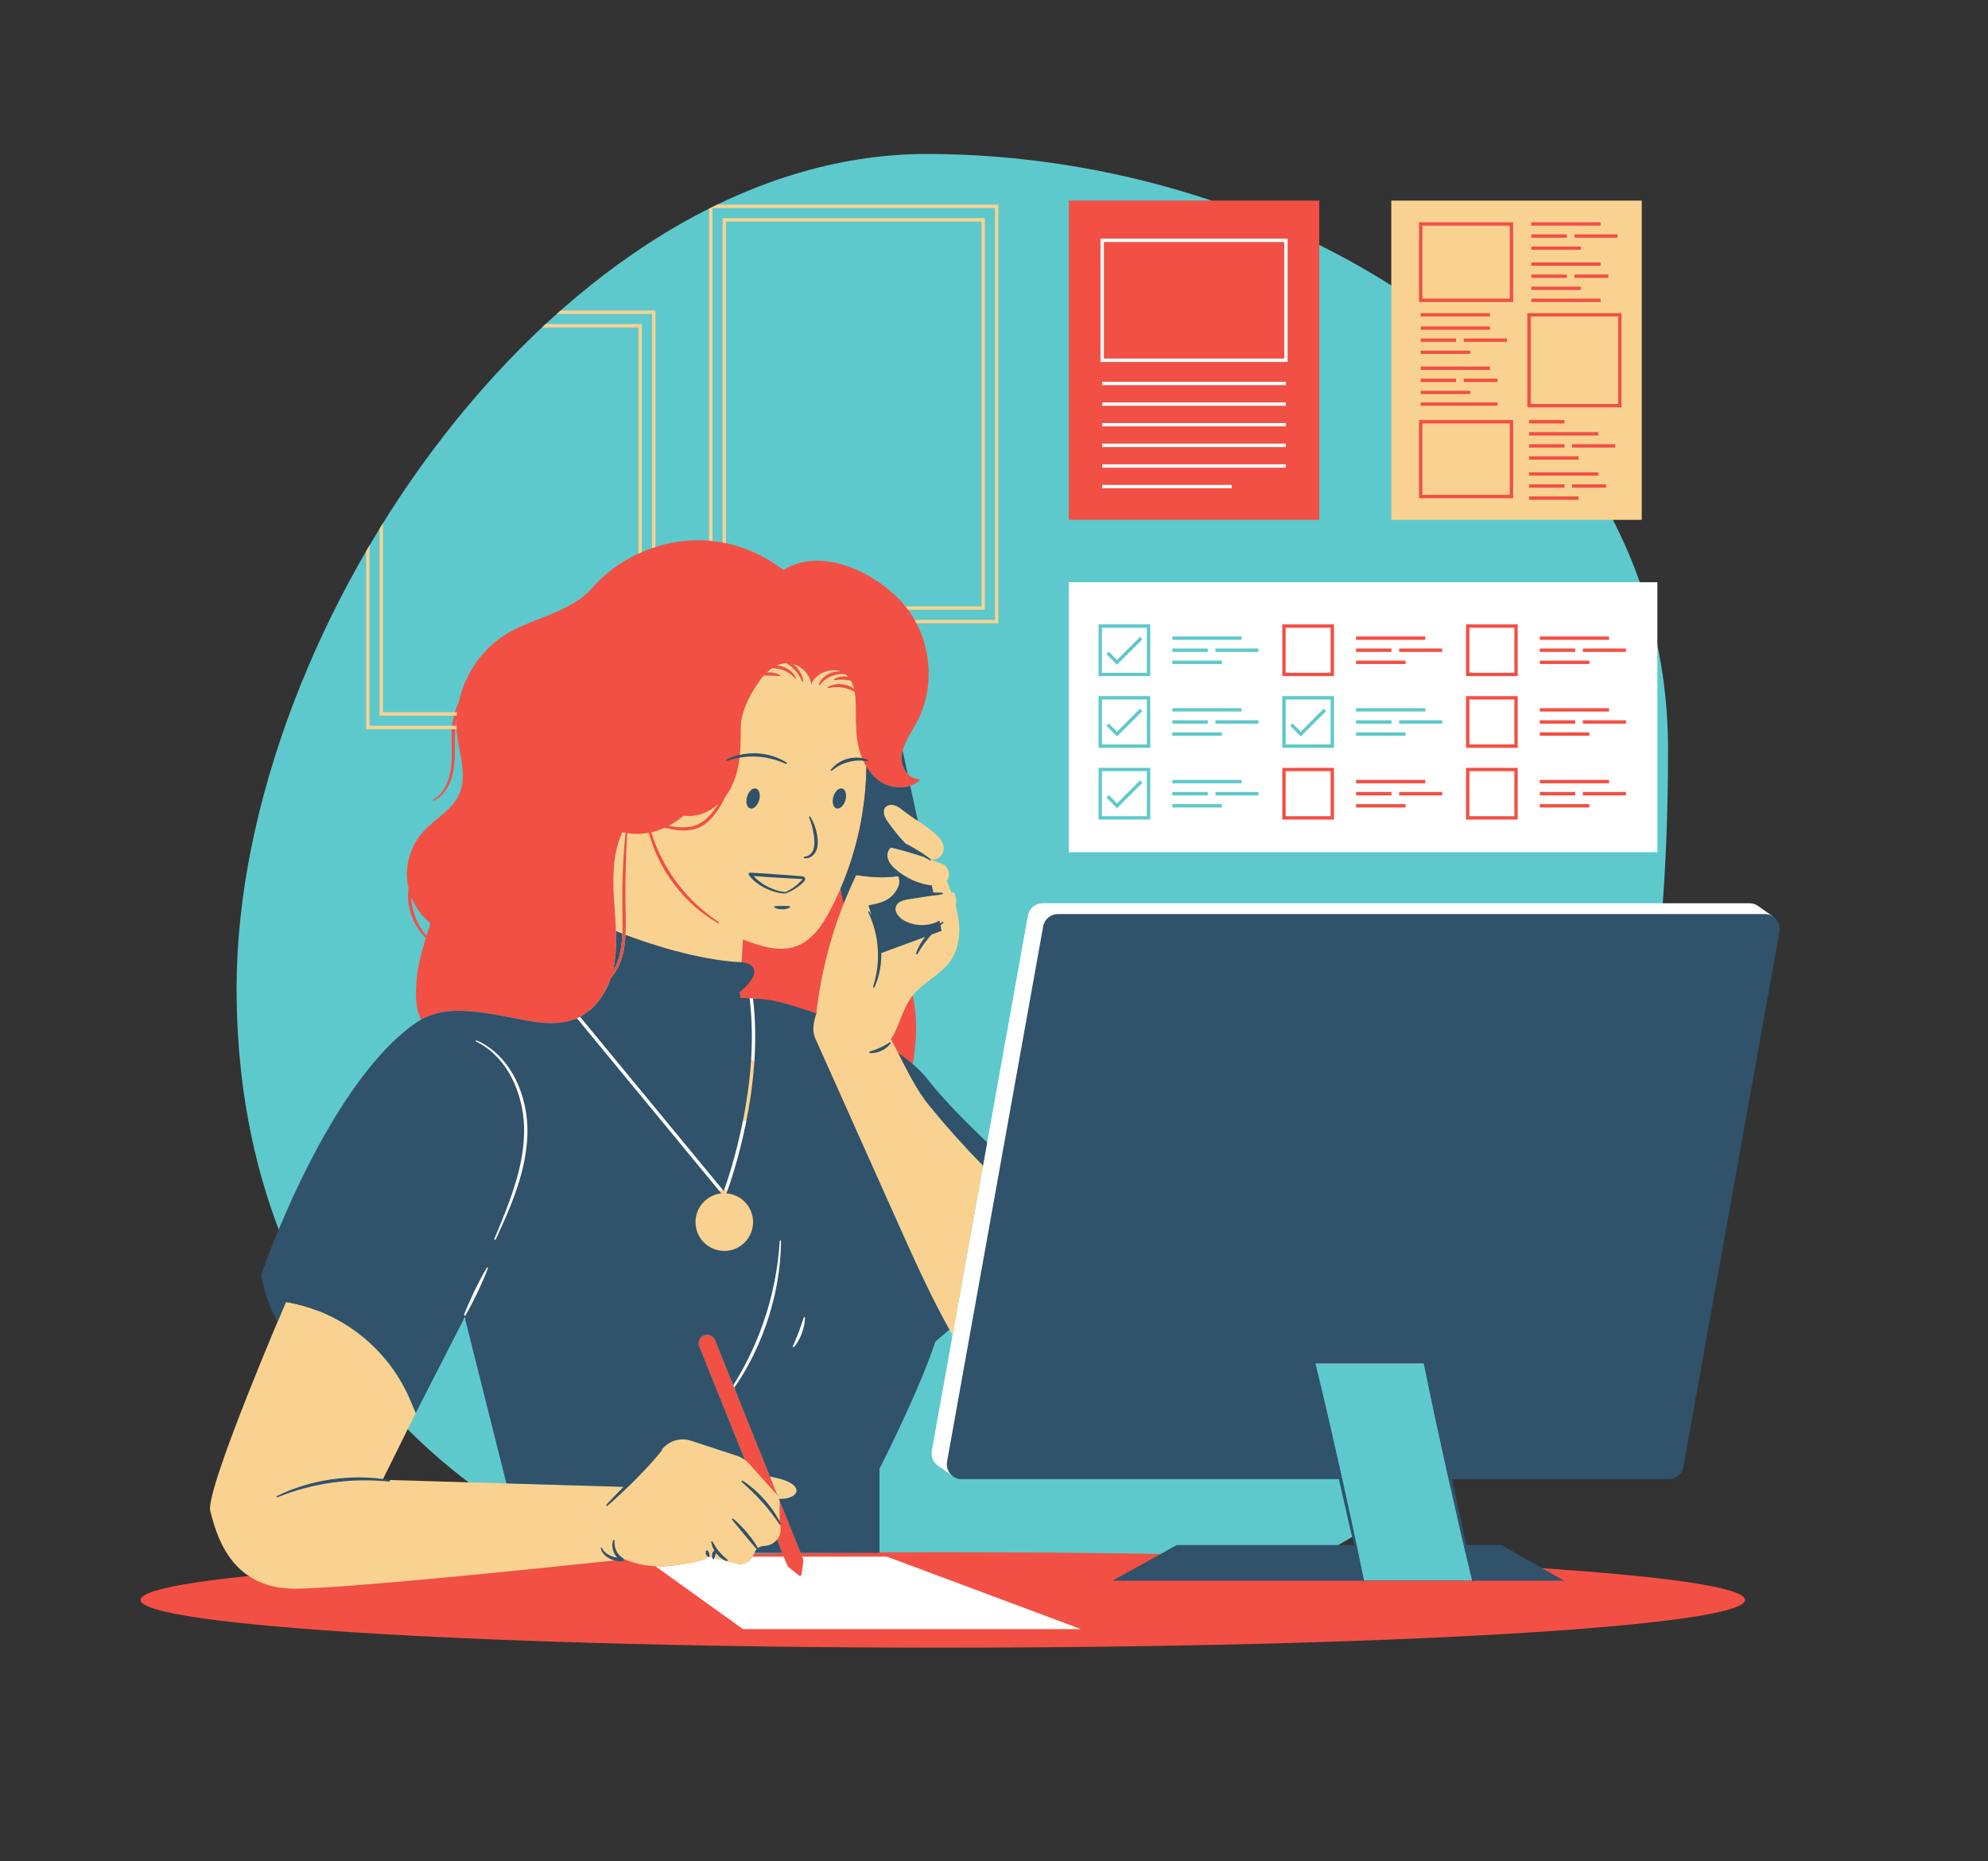
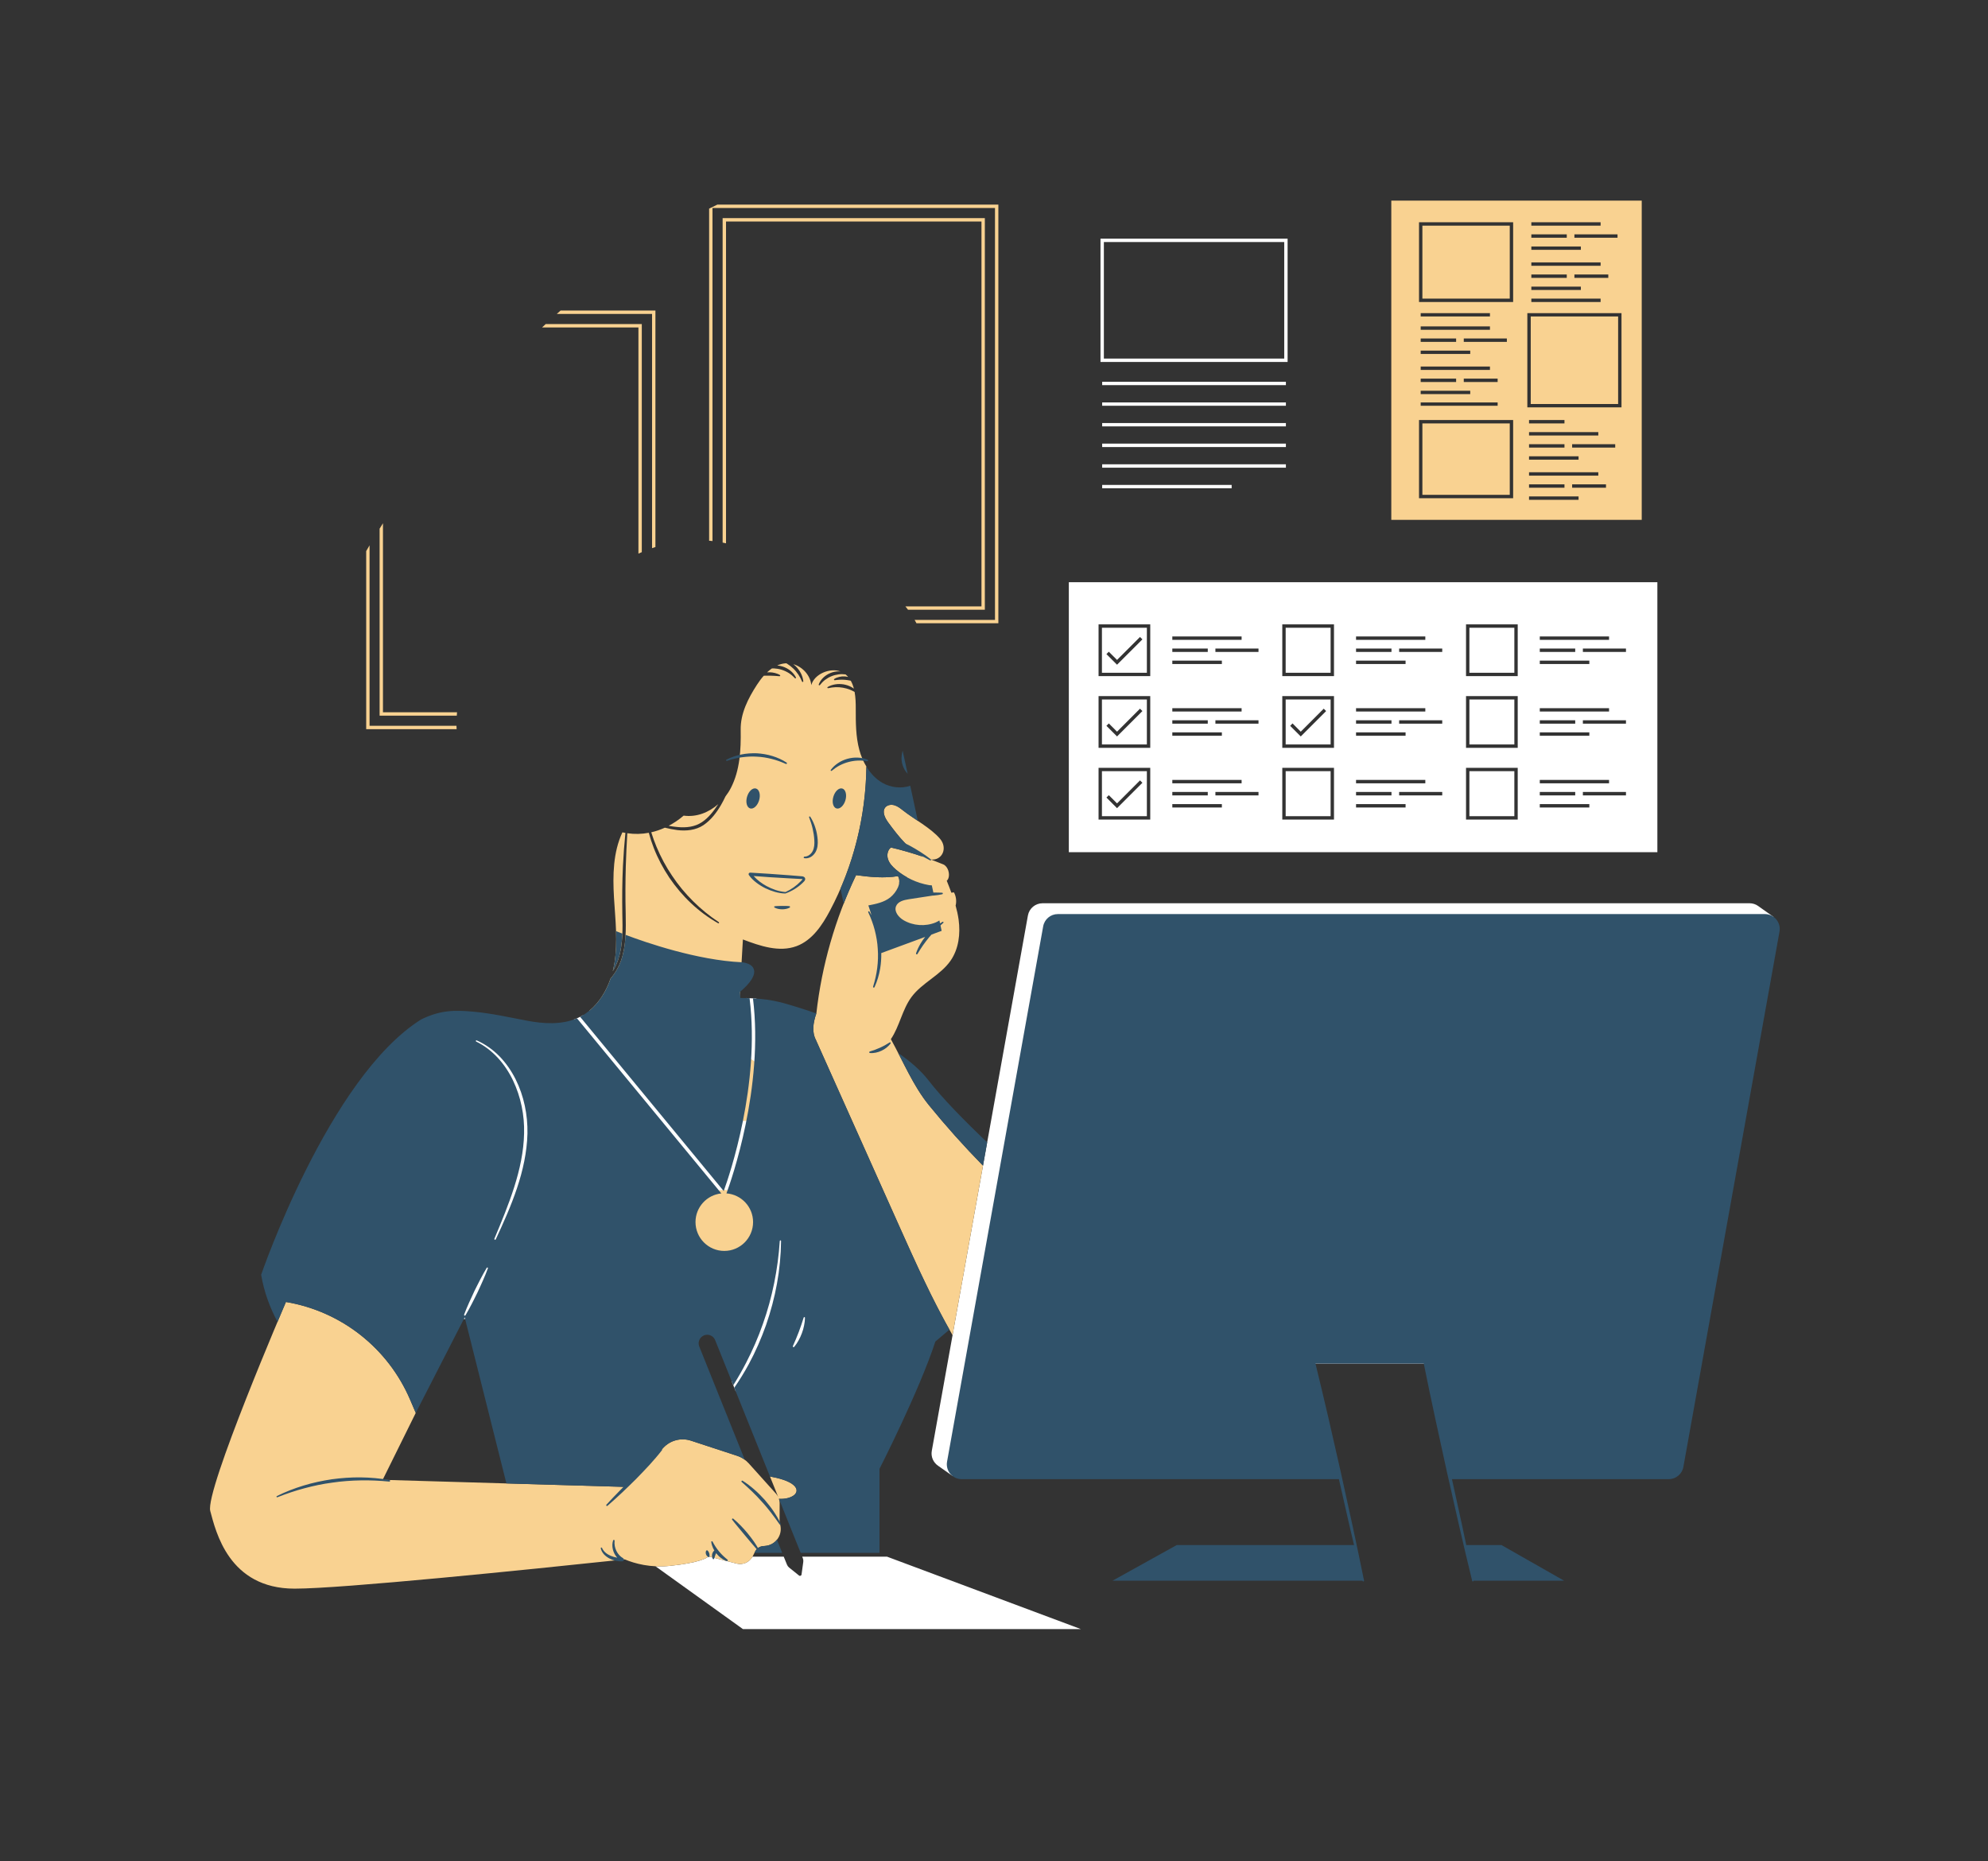
<svg xmlns="http://www.w3.org/2000/svg" xmlns:ns1="https://sketch.io/dtd/" ns1:metadata="eyJuYW1lIjoiRHJhd2luZy0zOC5za2V0Y2hwYWQiLCJzdXJmYWNlIjp7Im1ldGhvZCI6ImZpbGwiLCJibGVuZCI6Im5vcm1hbCIsImVuYWJsZWQiOnRydWUsIm9wYWNpdHkiOjEsInR5cGUiOiJwYXR0ZXJuIiwicGF0dGVybiI6eyJ0eXBlIjoicGF0dGVybiIsInJlZmxlY3QiOiJuby1yZWZsZWN0IiwicmVwZWF0IjoicmVwZWF0Iiwic21vb3RoaW5nIjpmYWxzZSwic3JjIjoidHJhbnNwYXJlbnRMaWdodCIsInN4IjoxLCJzeSI6MSwieDAiOjAuNSwieDEiOjEsInkwIjowLjUsInkxIjoxfX0sImNsaXBQYXRoIjp7ImVuYWJsZWQiOnRydWUsInN0eWxlIjp7InN0cm9rZVN0eWxlIjoiYmxhY2siLCJsaW5lV2lkdGgiOjF9fSwiZGVzY3JpcHRpb24iOiJNYWRlIHdpdGggU2tldGNocGFkIiwibWV0YWRhdGEiOnt9LCJleHBvcnREUEkiOjcyLCJleHBvcnRGb3JtYXQiOiJwbmciLCJleHBvcnRRdWFsaXR5IjowLjk1LCJ1bml0cyI6InB4Iiwid2lkdGgiOjI5NywiaGVpZ2h0IjoyNzgsInBhZ2VzIjpbeyJ3aWR0aCI6Mjk3LCJoZWlnaHQiOjI3OH1dLCJ1dWlkIjoiYmUxZThmODMtMjA5OS00YjZjLWEyNTEtNDM2MmVkYzcwZjZlIn0=" width="297" height="278" viewBox="0 0 297 278" ns1:version="2021.4.25.11">
  <rect x="0" y="0" width="297" height="278" fill="#333333" stroke="none" />
  <defs>
    <clipPath id="clip1">
      <path d="M 19 6.43 L 234 6.43 L 234 227 L 19 227 Z M 19 6.43 " ns1:uid="2" style="opacity: 1;" />
    </clipPath>
    <clipPath id="clip2">
-       <path d="M 5.516 13.09 L 245.227 13.09 L 245.227 229.645 L 5.516 229.645 Z M 5.516 13.09 " ns1:uid="5" style="opacity: 1;" />
-     </clipPath>
+       </clipPath>
    <clipPath id="clip3">
      <path d="M 23.18 95.418 L 250.406 95.418 L 250.406 220 L 23.18 220 Z M 23.18 95.418 " ns1:uid="10" style="opacity: 1;" />
    </clipPath>
  </defs>
  <g ns1:tool="clipart" style="mix-blend-mode: source-over;" transform="matrix(1,0,0,1,15.484,16.477)">
    <g id="surface1" ns1:uid="1">
      <g clip-path="url(#clip1)" ns1:uid="3">
-         <path d="M 200.68 202.25 L 204.566 219.641 L 188.184 219.641 L 186.703 213 C 168.996 223.738 144.742 229.207 111.566 225.922 C 57.352 220.551 19.859 185.715 19.859 131.188 C 19.859 76.656 68.48 6.523 122.961 6.523 C 177.441 6.523 233.715 40.926 233.715 95.453 C 233.715 128.887 229.512 174.496 200.68 202.25 " ns1:uid="4" style="fill: rgb(36.859%,78.819%,79.999%); fill-rule: nonzero; fill-opacity: 1;" />
-       </g>
+         </g>
      <g clip-path="url(#clip2)" ns1:uid="6">
-         <path d="M 45.973 117.547 C 45.98 117.797 46 118.051 46.031 118.305 C 46.152 119.391 46.492 120.449 46.98 121.43 C 47.32 122.105 47.746 122.742 48.238 123.328 C 48.434 122.684 48.633 122.051 48.824 121.43 C 47.555 120.414 46.574 119.055 45.973 117.547 Z M 76.297 127.488 C 76.234 127.859 76.152 128.23 76.059 128.598 C 76.395 128.055 76.672 127.473 76.875 126.863 C 77.598 124.668 77.547 122.297 77.488 119.953 C 77.453 117.602 77.469 115.242 77.582 112.887 C 77.66 111.234 77.785 109.586 77.949 107.941 C 77.797 107.914 77.648 107.887 77.5 107.855 C 76.102 110.852 76.051 114.289 76.242 117.59 C 76.438 120.895 76.848 124.227 76.297 127.488 Z M 78.234 107.988 C 78.164 109.176 78.109 110.359 78.059 111.547 C 78.16 110.355 78.301 109.176 78.477 108.016 C 78.398 108.004 78.316 108 78.234 107.988 Z M 97.602 85.812 C 97.008 86.73 96.453 87.691 96.023 88.691 C 100.445 88.586 105.863 89.832 112.461 92.875 C 112.363 91.719 112.363 90.555 112.363 89.395 C 112.367 88.578 112.34 87.703 112.191 86.883 C 111.961 86.754 111.73 86.637 111.492 86.543 C 111.152 86.414 110.801 86.309 110.438 86.25 C 110.082 86.184 109.715 86.164 109.348 86.172 C 108.977 86.184 108.609 86.242 108.238 86.324 C 108.188 86.34 108.133 86.305 108.121 86.254 C 108.113 86.211 108.133 86.168 108.168 86.148 C 108.512 85.941 108.902 85.816 109.305 85.75 C 109.707 85.68 110.121 85.691 110.523 85.75 C 110.926 85.82 111.32 85.941 111.68 86.137 C 111.82 86.211 111.953 86.301 112.082 86.395 C 111.973 85.969 111.824 85.57 111.617 85.207 C 111.543 85.191 111.465 85.172 111.391 85.16 C 111.152 85.117 110.918 85.082 110.676 85.066 C 110.438 85.047 110.199 85.051 109.957 85.059 C 109.715 85.07 109.473 85.102 109.219 85.133 C 109.164 85.137 109.113 85.102 109.109 85.047 C 109.102 85.008 109.121 84.973 109.148 84.949 C 109.375 84.797 109.629 84.699 109.898 84.637 C 110.16 84.57 110.438 84.551 110.711 84.562 C 110.883 84.574 111.059 84.605 111.227 84.648 C 111.109 84.512 110.98 84.383 110.84 84.266 C 110.488 84.223 110.137 84.211 109.793 84.258 C 109.43 84.309 109.074 84.395 108.738 84.535 C 108.402 84.668 108.086 84.855 107.789 85.07 C 107.496 85.293 107.234 85.559 107.004 85.859 C 106.969 85.902 106.91 85.91 106.863 85.879 C 106.832 85.855 106.82 85.809 106.832 85.766 C 107.117 84.996 107.785 84.387 108.547 84.07 C 108.934 83.91 109.344 83.812 109.762 83.812 C 109.867 83.809 109.973 83.812 110.078 83.82 C 108.469 83.242 106.176 84.211 105.719 85.859 C 105.582 84.398 104.426 83.141 103.035 82.738 C 103.148 82.828 103.266 82.918 103.371 83.02 C 103.68 83.328 103.949 83.676 104.148 84.062 C 104.348 84.449 104.484 84.867 104.527 85.293 C 104.531 85.344 104.496 85.391 104.441 85.398 C 104.398 85.402 104.359 85.375 104.344 85.34 C 104.184 84.961 104 84.605 103.781 84.281 C 103.555 83.957 103.309 83.648 103.02 83.379 C 102.742 83.109 102.426 82.871 102.094 82.66 C 102.062 82.641 102.031 82.625 101.996 82.605 C 101.949 82.609 101.898 82.605 101.852 82.609 C 101.418 82.645 101.012 82.758 100.625 82.93 C 100.898 82.953 101.172 83.004 101.434 83.086 C 102.273 83.355 103.039 83.934 103.426 84.719 C 103.449 84.766 103.43 84.824 103.383 84.852 C 103.344 84.871 103.297 84.859 103.266 84.828 C 102.988 84.527 102.688 84.266 102.352 84.055 C 102.016 83.848 101.656 83.68 101.281 83.566 C 100.906 83.449 100.516 83.387 100.125 83.367 C 100.027 83.363 99.93 83.371 99.832 83.375 C 99.578 83.551 99.336 83.746 99.109 83.961 C 99.246 83.949 99.383 83.945 99.52 83.945 C 99.785 83.957 100.047 83.988 100.301 84.059 C 100.555 84.125 100.805 84.215 101.031 84.352 C 101.078 84.379 101.094 84.438 101.066 84.488 C 101.047 84.52 101.012 84.535 100.973 84.535 L 100.234 84.48 C 99.988 84.469 99.75 84.453 99.512 84.453 C 99.27 84.445 99.027 84.453 98.785 84.457 L 98.617 84.465 C 98.242 84.887 97.902 85.348 97.602 85.812 Z M 45.332 114.891 C 45.117 112.359 45.977 109.75 47.66 107.848 C 49.426 105.855 52.062 104.559 53.137 102.125 C 54.34 99.391 53.152 96.27 52.801 93.301 C 52.711 92.543 52.684 91.777 52.715 91.02 C 52.613 91.516 52.547 92.016 52.52 92.523 C 52.379 94.402 52.609 96.336 52.324 98.277 C 52.176 99.242 51.895 100.195 51.422 101.059 C 50.941 101.918 50.25 102.676 49.371 103.125 C 49.324 103.148 49.266 103.129 49.242 103.082 C 49.219 103.039 49.234 102.98 49.277 102.953 C 50.094 102.484 50.707 101.734 51.117 100.902 C 51.539 100.066 51.785 99.148 51.902 98.219 C 52.129 96.352 51.902 94.434 52.016 92.488 C 52.105 91.109 52.449 89.742 53.035 88.484 C 53.941 84.18 56.652 80.23 60.48 78.043 C 64.59 75.695 69.848 74.93 72.965 71.371 C 77.332 66.383 84.172 63.676 90.766 64.32 C 94.676 64.703 98.434 66.266 101.539 68.66 C 107.633 64.934 115.863 69.461 119.605 73.879 C 123.637 78.633 124.418 85.891 121.492 91.398 C 120.641 93.004 119.488 94.52 119.234 96.316 C 118.977 98.113 120.246 99.973 122.059 99.938 C 120.613 101.402 118.129 101.484 116.344 100.461 C 115.602 100.035 114.977 99.445 114.453 98.77 C 114.289 106.215 114.605 120.34 118.875 127.262 C 124.832 136.914 118.301 150.969 118.301 150.969 C 118.301 150.969 86.656 150.453 81.477 138.969 C 80.035 135.781 78.508 129.152 78.012 121.727 C 78.008 123.5 77.895 125.297 77.297 127.012 C 76.941 127.996 76.414 128.914 75.727 129.703 C 74.887 132.148 73.348 134.352 71.059 135.477 C 68.668 136.648 65.84 136.484 63.223 135.988 C 60.605 135.488 58.008 134.906 55.355 134.656 C 52.52 134.391 50.34 134.371 47.414 135.812 C 46.688 134.406 46.531 132.699 46.754 129.898 C 46.918 127.848 47.512 125.703 48.141 123.648 C 47.535 123.055 47.02 122.371 46.605 121.629 C 46.043 120.625 45.684 119.508 45.531 118.363 C 45.449 117.637 45.461 116.898 45.547 116.176 C 45.449 115.75 45.371 115.324 45.332 114.891 Z M 212.445 45.762 L 212.445 47.273 L 218.75 47.273 L 218.75 45.762 Z M 212.445 58.691 L 220.855 58.691 L 220.855 57.176 L 212.445 57.176 Z M 218.883 56.883 L 224.949 56.883 L 224.949 55.367 L 218.883 55.367 Z M 212.445 56.883 L 218.75 56.883 L 218.75 55.367 L 212.445 55.367 Z M 212.445 55.078 L 223.801 55.078 L 223.801 53.562 L 212.445 53.562 Z M 212.445 52.695 L 220.855 52.695 L 220.855 51.18 L 212.445 51.18 Z M 226.328 49.375 L 218.883 49.375 L 218.883 50.891 L 226.328 50.891 Z M 212.445 50.891 L 218.75 50.891 L 218.75 49.375 L 212.445 49.375 Z M 212.445 49.082 L 223.801 49.082 L 223.801 47.566 L 212.445 47.566 Z M 196.258 44.645 L 208.766 44.645 L 208.766 43.129 L 196.258 43.129 Z M 207.613 29.793 L 196.258 29.793 L 196.258 31.309 L 207.613 31.309 Z M 196.258 42.898 L 204.668 42.898 L 204.668 41.383 L 196.258 41.383 Z M 208.766 39.578 L 202.695 39.578 L 202.695 41.09 L 208.766 41.09 Z M 196.258 41.09 L 202.559 41.09 L 202.559 39.578 L 196.258 39.578 Z M 196.258 39.285 L 207.613 39.285 L 207.613 37.77 L 196.258 37.77 Z M 196.258 36.902 L 204.668 36.902 L 204.668 35.387 L 196.258 35.387 Z M 210.141 33.582 L 202.695 33.582 L 202.695 35.094 L 210.141 35.094 Z M 196.258 35.094 L 202.559 35.094 L 202.559 33.582 L 196.258 33.582 Z M 196.258 33.289 L 207.613 33.289 L 207.613 31.773 L 196.258 31.773 Z M 224.145 27.621 L 212.789 27.621 L 212.789 29.137 L 224.145 29.137 Z M 221.195 25.828 L 212.789 25.828 L 212.789 27.344 L 221.195 27.344 Z M 219.223 25.539 L 225.293 25.539 L 225.293 24.023 L 219.223 24.023 Z M 219.09 24.023 L 212.789 24.023 L 212.789 25.539 L 219.09 25.539 Z M 224.145 22.219 L 212.789 22.219 L 212.789 23.734 L 224.145 23.734 Z M 221.195 19.832 L 212.789 19.832 L 212.789 21.348 L 221.195 21.348 Z M 219.223 19.543 L 226.672 19.543 L 226.672 18.027 L 219.223 18.027 Z M 219.09 18.027 L 212.789 18.027 L 212.789 19.543 L 219.09 19.543 Z M 224.145 16.223 L 212.789 16.223 L 212.789 17.738 L 224.145 17.738 Z M 225.754 31.309 L 213.707 31.309 L 213.707 43.363 L 225.754 43.363 Z M 227.266 44.879 L 212.191 44.879 L 212.191 29.793 L 227.266 29.793 Z M 209.562 47.273 L 197.52 47.273 L 197.52 56.938 L 209.562 56.938 Z M 211.078 58.453 L 196.004 58.453 L 196.004 45.762 L 211.078 45.762 Z M 209.562 17.738 L 197.52 17.738 L 197.52 27.621 L 209.562 27.621 Z M 211.078 29.137 L 196.004 29.137 L 196.004 16.223 L 211.078 16.223 Z M 222.461 103.133 L 214.051 103.133 L 214.051 104.648 L 222.461 104.648 Z M 227.934 101.324 L 220.488 101.324 L 220.488 102.84 L 227.934 102.84 Z M 214.051 102.84 L 220.352 102.84 L 220.352 101.324 L 214.051 101.324 Z M 225.406 99.52 L 214.051 99.52 L 214.051 101.035 L 225.406 101.035 Z M 214.051 93.934 L 222.461 93.934 L 222.461 92.418 L 214.051 92.418 Z M 227.934 90.609 L 220.488 90.609 L 220.488 92.125 L 227.934 92.125 Z M 214.051 92.125 L 220.352 92.125 L 220.352 90.609 L 214.051 90.609 Z M 225.406 88.805 L 214.051 88.805 L 214.051 90.32 L 225.406 90.32 Z M 214.051 83.219 L 222.461 83.219 L 222.461 81.703 L 214.051 81.703 Z M 227.934 79.898 L 220.488 79.898 L 220.488 81.414 L 227.934 81.414 Z M 214.051 81.414 L 220.352 81.414 L 220.352 79.898 L 214.051 79.898 Z M 225.406 78.09 L 214.051 78.09 L 214.051 79.605 L 225.406 79.605 Z M 204.543 104.938 L 210.25 104.938 L 210.25 99.227 L 204.543 99.227 Z M 203.031 97.711 L 211.762 97.711 L 211.762 106.453 L 203.031 106.453 Z M 210.25 88.516 L 204.543 88.516 L 204.543 94.223 L 210.25 94.223 Z M 211.762 95.738 L 203.031 95.738 L 203.031 87 L 211.762 87 Z M 210.25 77.801 L 204.543 77.801 L 204.543 83.512 L 210.25 83.512 Z M 211.762 85.023 L 203.031 85.023 L 203.031 76.285 L 211.762 76.285 Z M 195.012 103.133 L 186.602 103.133 L 186.602 104.648 L 195.012 104.648 Z M 193.039 102.84 L 200.488 102.84 L 200.488 101.324 L 193.039 101.324 Z M 192.906 101.324 L 186.602 101.324 L 186.602 102.84 L 192.906 102.84 Z M 197.961 99.52 L 186.602 99.52 L 186.602 101.035 L 197.961 101.035 Z M 195.012 81.703 L 186.602 81.703 L 186.602 83.219 L 195.012 83.219 Z M 193.039 81.414 L 200.488 81.414 L 200.488 79.898 L 193.039 79.898 Z M 192.906 79.898 L 186.602 79.898 L 186.602 81.414 L 192.906 81.414 Z M 197.961 78.09 L 186.602 78.09 L 186.602 79.605 L 197.961 79.605 Z M 177.094 104.938 L 182.801 104.938 L 182.801 99.227 L 177.094 99.227 Z M 175.582 97.711 L 184.312 97.711 L 184.312 106.453 L 175.582 106.453 Z M 182.801 77.801 L 177.094 77.801 L 177.094 83.512 L 182.801 83.512 Z M 184.312 85.023 L 175.582 85.023 L 175.582 76.285 L 184.312 76.285 Z M 181.605 13.496 L 144.195 13.496 L 144.195 61.176 L 181.605 61.176 Z M 245.227 222.516 C 245.227 226.453 191.566 229.645 125.371 229.645 C 59.176 229.645 5.516 226.453 5.516 222.516 C 5.516 219.066 46.691 216.191 101.395 215.531 L 88.98 184.656 C 88.723 184 89.043 183.254 89.699 182.996 C 90.355 182.734 91.098 183.055 91.359 183.715 L 104.141 215.5 C 111.031 215.426 118.125 215.387 125.371 215.387 C 148.102 215.387 169.355 215.766 187.465 216.418 L 188.184 219.641 L 204.566 219.641 L 204.004 217.137 C 229.258 218.441 245.227 220.367 245.227 222.516 " ns1:uid="7" style="fill: rgb(94.899%,31.369%,26.669%); fill-rule: nonzero; fill-opacity: 1;" />
-       </g>
+         </g>
      <path d="M 149.176 56.461 L 168.52 56.461 L 168.52 55.957 L 149.176 55.957 Z M 176.625 52.875 L 149.176 52.875 L 149.176 53.383 L 176.625 53.383 Z M 176.625 49.793 L 149.176 49.793 L 149.176 50.301 L 176.625 50.301 Z M 176.625 46.715 L 149.176 46.715 L 149.176 47.219 L 176.625 47.219 Z M 176.625 43.633 L 149.176 43.633 L 149.176 44.137 L 176.625 44.137 Z M 176.625 40.551 L 149.176 40.551 L 149.176 41.055 L 176.625 41.055 Z M 176.375 19.676 L 149.43 19.676 L 149.43 37.086 L 176.375 37.086 Z M 176.879 37.59 L 148.926 37.59 L 148.926 19.168 L 176.879 19.168 Z M 183.305 77.297 L 176.59 77.297 L 176.59 84.016 L 183.305 84.016 Z M 155.188 89.742 L 154.828 89.383 L 151.398 92.82 L 150.168 91.586 L 149.812 91.945 L 151.398 93.531 Z M 155.855 94.73 L 149.141 94.73 L 149.141 88.008 L 155.855 88.008 Z M 227.43 80.402 L 220.992 80.402 L 220.992 80.906 L 227.43 80.906 Z M 227.43 91.117 L 220.992 91.117 L 220.992 91.621 L 227.43 91.621 Z M 227.43 101.828 L 220.992 101.828 L 220.992 102.336 L 227.43 102.336 Z M 221.957 103.637 L 214.555 103.637 L 214.555 104.141 L 221.957 104.141 Z M 211.258 76.789 L 203.535 76.789 L 203.535 84.52 L 211.258 84.52 Z M 211.258 87.504 L 203.535 87.504 L 203.535 95.234 L 211.258 95.234 Z M 211.258 98.219 L 203.535 98.219 L 203.535 105.949 L 211.258 105.949 Z M 199.98 80.402 L 193.543 80.402 L 193.543 80.906 L 199.98 80.906 Z M 199.98 91.117 L 193.543 91.117 L 193.543 91.621 L 199.98 91.621 Z M 199.98 101.828 L 193.543 101.828 L 193.543 102.336 L 199.98 102.336 Z M 194.504 103.637 L 187.105 103.637 L 187.105 104.141 L 194.504 104.141 Z M 183.809 76.789 L 176.086 76.789 L 176.086 84.52 L 183.809 84.52 Z M 183.809 87.504 L 176.086 87.504 L 176.086 95.234 L 183.809 95.234 Z M 183.809 98.219 L 176.086 98.219 L 176.086 105.949 L 183.809 105.949 Z M 172.531 80.402 L 166.094 80.402 L 166.094 80.906 L 172.531 80.906 Z M 172.531 91.117 L 166.094 91.117 L 166.094 91.621 L 172.531 91.621 Z M 172.531 101.828 L 166.094 101.828 L 166.094 102.336 L 172.531 102.336 Z M 167.059 103.637 L 159.656 103.637 L 159.656 104.141 L 167.059 104.141 Z M 156.359 76.789 L 148.637 76.789 L 148.637 84.52 L 156.359 84.52 Z M 156.359 87.504 L 148.637 87.504 L 148.637 95.234 L 156.359 95.234 Z M 156.359 98.219 L 148.637 98.219 L 148.637 105.949 L 156.359 105.949 Z M 159.656 102.336 L 164.953 102.336 L 164.953 101.828 L 159.656 101.828 Z M 159.656 100.531 L 170.008 100.531 L 170.008 100.023 L 159.656 100.023 Z M 159.656 93.43 L 167.059 93.43 L 167.059 92.922 L 159.656 92.922 Z M 159.656 91.621 L 164.953 91.621 L 164.953 91.117 L 159.656 91.117 Z M 159.656 89.812 L 170.008 89.812 L 170.008 89.309 L 159.656 89.309 Z M 159.656 82.715 L 167.059 82.715 L 167.059 82.207 L 159.656 82.207 Z M 159.656 80.906 L 164.953 80.906 L 164.953 80.402 L 159.656 80.402 Z M 159.656 79.102 L 170.008 79.102 L 170.008 78.594 L 159.656 78.594 Z M 187.105 102.336 L 192.398 102.336 L 192.398 101.828 L 187.105 101.828 Z M 187.105 100.531 L 197.453 100.531 L 197.453 100.023 L 187.105 100.023 Z M 187.105 93.43 L 194.504 93.43 L 194.504 92.922 L 187.105 92.922 Z M 187.105 91.621 L 192.398 91.621 L 192.398 91.117 L 187.105 91.117 Z M 187.105 89.812 L 197.453 89.812 L 197.453 89.309 L 187.105 89.309 Z M 187.105 82.715 L 194.504 82.715 L 194.504 82.207 L 187.105 82.207 Z M 187.105 80.906 L 192.398 80.906 L 192.398 80.402 L 187.105 80.402 Z M 187.105 79.102 L 197.453 79.102 L 197.453 78.594 L 187.105 78.594 Z M 214.555 102.336 L 219.848 102.336 L 219.848 101.828 L 214.555 101.828 Z M 214.555 100.531 L 224.902 100.531 L 224.902 100.023 L 214.555 100.023 Z M 214.555 93.43 L 221.957 93.43 L 221.957 92.922 L 214.555 92.922 Z M 214.555 91.621 L 219.848 91.621 L 219.848 91.117 L 214.555 91.117 Z M 214.555 89.812 L 224.902 89.812 L 224.902 89.309 L 214.555 89.309 Z M 214.555 82.715 L 221.957 82.715 L 221.957 82.207 L 214.555 82.207 Z M 214.555 80.906 L 219.848 80.906 L 219.848 80.402 L 214.555 80.402 Z M 214.555 79.102 L 224.902 79.102 L 224.902 78.594 L 214.555 78.594 Z M 232.121 110.82 L 144.195 110.82 L 144.195 70.492 L 232.121 70.492 Z M 155.188 100.453 L 154.828 100.098 L 151.398 103.531 L 150.168 102.305 L 149.812 102.66 L 151.398 104.246 Z M 155.855 105.445 L 149.141 105.445 L 149.141 98.723 L 155.855 98.723 Z M 183.305 98.723 L 176.59 98.723 L 176.59 105.445 L 183.305 105.445 Z M 182.633 89.742 L 182.277 89.383 L 178.844 92.82 L 177.617 91.586 L 177.262 91.945 L 178.844 93.531 Z M 183.305 94.73 L 176.59 94.73 L 176.59 88.008 L 183.305 88.008 Z M 210.754 98.723 L 204.039 98.723 L 204.039 105.445 L 210.754 105.445 Z M 210.754 88.008 L 204.039 88.008 L 204.039 94.73 L 210.754 94.73 Z M 210.754 77.297 L 204.039 77.297 L 204.039 84.016 L 210.754 84.016 Z M 155.188 79.027 L 154.828 78.672 L 151.398 82.102 L 150.168 80.875 L 149.812 81.23 L 151.398 82.816 Z M 155.855 84.016 L 149.141 84.016 L 149.141 77.297 L 155.855 77.297 Z M 247.273 118.926 C 247.234 118.898 247.199 118.871 247.16 118.844 C 246.805 118.598 246.371 118.449 245.902 118.449 L 140.27 118.449 C 139.191 118.449 138.273 119.219 138.082 120.281 L 123.723 200.242 C 123.559 201.145 123.965 201.996 124.66 202.473 L 126.789 203.973 L 128.426 202.859 L 184.438 202.859 L 180.945 187.211 L 197.324 187.211 L 200.816 202.859 L 231.543 202.859 C 232.617 202.859 233.539 202.09 233.73 201.027 L 248.016 121.477 L 249.473 120.484 Z M 103.074 185.266 C 103.258 185.266 103.43 185.184 103.547 185.047 C 103.797 184.75 104.027 184.414 104.266 183.992 C 104.453 183.66 104.625 183.285 104.793 182.84 C 104.957 182.387 105.066 182.004 105.137 181.633 C 105.23 181.164 105.277 180.75 105.281 180.363 C 105.281 180.102 105.117 179.871 104.863 179.785 L 104.758 179.758 L 104.68 179.758 C 104.418 179.758 104.188 179.926 104.105 180.176 L 103.754 181.258 L 103.676 181.477 C 103.582 181.758 103.484 182.035 103.375 182.316 C 103.266 182.602 103.152 182.879 103.035 183.16 L 102.961 183.344 L 102.504 184.402 C 102.398 184.656 102.469 184.941 102.676 185.117 C 102.789 185.211 102.93 185.266 103.074 185.266 Z M 94.441 191.379 L 94.633 191.105 C 95.445 189.922 96.188 188.719 96.824 187.535 C 97.816 185.707 98.695 183.715 99.441 181.609 C 100.176 179.484 100.73 177.375 101.09 175.348 C 101.477 173.23 101.684 171.062 101.707 168.91 C 101.711 168.586 101.465 168.324 101.105 168.301 C 100.789 168.301 100.527 168.547 100.508 168.863 C 100.379 170.922 100.098 173.012 99.68 175.078 C 99.246 177.211 98.688 179.238 98.016 181.113 C 97.359 183.008 96.527 184.941 95.539 186.855 C 95.027 187.84 94.457 188.852 93.832 189.863 L 94.066 190.445 C 94.109 190.547 94.215 190.82 94.215 190.82 C 94.363 191.152 94.441 191.379 94.441 191.379 Z M 57.629 172.438 C 57.531 172.379 57.426 172.352 57.316 172.352 C 57.105 172.352 56.91 172.461 56.801 172.641 C 56.477 173.176 56.184 173.719 55.84 174.363 C 55.645 174.738 55.457 175.117 55.266 175.5 C 55.164 175.703 55.066 175.906 54.953 176.121 L 54.699 176.672 C 54.508 177.078 54.316 177.484 54.133 177.898 C 53.883 178.473 53.617 179.082 53.379 179.723 C 53.277 180 53.387 180.316 53.641 180.469 C 53.738 180.527 53.848 180.559 53.961 180.559 C 54.18 180.559 54.383 180.441 54.492 180.258 C 54.844 179.668 55.168 179.059 55.449 178.527 C 55.652 178.129 55.852 177.727 56.047 177.328 L 56.324 176.766 C 56.418 176.559 56.516 176.348 56.613 176.141 C 56.789 175.758 56.969 175.375 57.137 174.988 C 57.426 174.316 57.664 173.75 57.883 173.16 C 57.98 172.891 57.875 172.586 57.629 172.438 Z M 59.504 140.965 C 58.449 139.891 57.25 139.051 55.938 138.473 L 55.801 138.422 L 55.695 138.422 C 55.469 138.422 55.254 138.555 55.156 138.758 C 55.086 138.902 55.074 139.066 55.129 139.219 C 55.18 139.371 55.289 139.492 55.434 139.562 C 57.625 140.629 59.5 142.609 60.703 145.137 C 61.824 147.492 62.379 150.148 62.309 152.82 C 62.262 155.191 61.785 157.773 60.852 160.711 C 60.031 163.281 58.965 165.832 57.938 168.305 L 57.91 168.367 C 57.781 168.676 57.918 169.027 58.223 169.168 L 58.371 169.227 L 58.48 169.227 C 58.723 169.227 58.941 169.086 59.043 168.867 C 60.168 166.438 61.34 163.84 62.234 161.164 C 63.234 158.18 63.754 155.461 63.82 152.852 C 63.871 149.887 63.238 147 61.992 144.508 C 61.312 143.152 60.473 141.961 59.504 140.965 Z M 92.723 162.691 L 92.801 162.691 L 92.84 162.684 C 93.105 162.641 93.328 162.461 93.426 162.211 C 93.484 162.062 99.25 147.102 97.52 132.688 L 97.008 132.656 L 96 132.609 L 95.992 132.66 L 96.004 132.73 C 97.449 144.43 93.785 156.551 92.457 160.426 L 71.633 135.164 C 71.445 135.273 71.254 135.379 71.059 135.477 C 70.785 135.609 70.504 135.727 70.215 135.828 L 92.141 162.418 C 92.285 162.59 92.496 162.691 92.723 162.691 Z M 117.039 216.055 L 145.988 226.871 L 95.504 226.871 L 82.434 217.484 C 83.098 217.516 83.805 217.508 84.547 217.434 C 89.004 216.973 90.105 216.246 90.328 216.055 L 90.562 216.055 L 94.562 217.086 C 95.5 217.324 96.473 216.895 96.934 216.055 L 101.605 216.055 L 102.086 217.242 C 102.152 217.41 102.262 217.559 102.398 217.672 L 103.887 218.871 C 104.027 218.984 104.238 218.902 104.262 218.727 L 104.523 216.828 C 104.547 216.648 104.527 216.469 104.461 216.301 L 104.363 216.055 L 117.039 216.055 " ns1:uid="8" style="fill: rgb(100%,100%,100%); fill-rule: nonzero; fill-opacity: 1;" />
      <path d="M 123.266 148.578 C 120.969 145.754 119.461 142.105 117.609 138.75 C 118.922 136.812 119.301 134.324 120.703 132.438 C 122.297 130.297 125.031 129.207 126.543 127.004 C 127.746 125.258 128.016 123.004 127.73 120.902 C 127.633 120.191 127.473 119.492 127.281 118.801 C 127.453 118.164 127.348 117.352 127.02 116.816 C 126.895 116.836 126.77 116.855 126.648 116.875 C 126.43 116.273 126.195 115.68 125.957 115.086 C 126.051 115 126.125 114.906 126.172 114.805 C 126.484 114.09 126.152 112.945 125.43 112.641 C 124.82 112.387 124.203 112.145 123.582 111.91 C 125.27 112.105 126.145 110.219 124.949 108.812 C 123.57 107.195 121.074 105.891 119.395 104.562 C 119.008 104.258 118.609 103.945 118.137 103.809 C 117.664 103.672 117.094 103.746 116.777 104.129 C 116.238 104.781 116.742 105.746 117.242 106.426 C 118.699 108.402 120.273 110.449 122.457 111.516 C 120.867 110.973 119.254 110.5 117.617 110.121 C 117.102 110.512 116.977 111.277 117.188 111.891 C 117.395 112.508 117.863 112.996 118.359 113.418 C 118.883 113.867 119.457 114.262 120.066 114.598 C 120.039 114.609 120.012 114.621 119.984 114.637 C 119.578 114.871 119.199 115.148 118.848 115.461 C 118.906 115.086 118.867 114.719 118.672 114.398 C 116.59 114.738 114.5 114.535 112.41 114.25 C 109.297 120.738 107.281 127.754 106.477 134.906 C 105.961 136.352 105.797 137.789 106.441 138.926 C 106.441 138.926 106.438 138.926 106.434 138.926 C 110.59 148.203 114.742 157.48 118.895 166.758 C 121.352 172.25 123.824 177.758 126.824 182.965 L 131.371 157.645 C 128.531 154.75 125.824 151.723 123.266 148.578 Z M 210.07 46.77 L 197.016 46.77 L 197.016 57.441 L 210.07 57.441 Z M 226.762 30.297 L 212.695 30.297 L 212.695 44.375 L 226.762 44.375 Z M 225.824 49.879 L 219.387 49.879 L 219.387 50.383 L 225.824 50.383 Z M 224.445 55.875 L 219.387 55.875 L 219.387 56.379 L 224.445 56.379 Z M 212.949 55.875 L 212.949 56.379 L 218.242 56.379 L 218.242 55.875 Z M 212.949 54.066 L 212.949 54.574 L 223.297 54.574 L 223.297 54.066 Z M 212.949 51.684 L 212.949 52.191 L 220.348 52.191 L 220.348 51.684 Z M 212.949 49.879 L 212.949 50.383 L 218.242 50.383 L 218.242 49.879 Z M 218.242 46.77 L 218.242 46.266 L 212.949 46.266 L 212.949 46.77 Z M 212.949 48.07 L 212.949 48.578 L 223.297 48.578 L 223.297 48.07 Z M 220.348 57.68 L 212.949 57.68 L 212.949 58.188 L 220.348 58.188 Z M 210.574 16.727 L 196.512 16.727 L 196.512 28.633 L 210.574 28.633 Z M 196.762 43.633 L 196.762 44.137 L 208.258 44.137 L 208.258 43.633 Z M 196.762 41.891 L 196.762 42.395 L 204.164 42.395 L 204.164 41.891 Z M 196.762 40.082 L 196.762 40.586 L 202.055 40.586 L 202.055 40.082 Z M 203.199 40.082 L 203.199 40.586 L 208.258 40.586 L 208.258 40.082 Z M 196.762 38.273 L 196.762 38.777 L 207.109 38.777 L 207.109 38.273 Z M 196.762 35.895 L 196.762 36.398 L 204.164 36.398 L 204.164 35.895 Z M 196.762 34.086 L 196.762 34.59 L 202.055 34.59 L 202.055 34.086 Z M 196.762 32.281 L 196.762 32.785 L 207.109 32.785 L 207.109 32.281 Z M 203.199 34.086 L 203.199 34.59 L 209.637 34.59 L 209.637 34.086 Z M 207.109 30.297 L 196.762 30.297 L 196.762 30.801 L 207.109 30.801 Z M 210.574 46.266 L 196.512 46.266 L 196.512 57.949 L 210.574 57.949 Z M 213.293 28.633 L 223.641 28.633 L 223.641 28.125 L 213.293 28.125 Z M 213.293 26.84 L 220.691 26.84 L 220.691 26.336 L 213.293 26.336 Z M 213.293 25.031 L 218.586 25.031 L 218.586 24.527 L 213.293 24.527 Z M 219.727 24.527 L 219.727 25.031 L 224.789 25.031 L 224.789 24.527 Z M 213.293 23.227 L 223.641 23.227 L 223.641 22.723 L 213.293 22.723 Z M 213.293 20.844 L 220.691 20.844 L 220.691 20.34 L 213.293 20.34 Z M 213.293 19.035 L 218.586 19.035 L 218.586 18.531 L 213.293 18.531 Z M 219.727 18.531 L 219.727 19.035 L 226.168 19.035 L 226.168 18.531 Z M 213.293 17.23 L 223.641 17.23 L 223.641 16.727 L 213.293 16.727 Z M 229.785 13.496 L 229.785 61.176 L 192.371 61.176 L 192.371 13.496 Z M 226.258 30.801 L 213.203 30.801 L 213.203 43.871 L 226.258 43.871 Z M 210.07 17.23 L 197.016 17.23 L 197.016 28.125 L 210.07 28.125 Z M 99.547 204.078 L 100.789 207.168 C 100.703 206.988 100.602 206.812 100.465 206.664 L 96.367 202.109 C 95.902 201.594 95.312 201.207 94.652 200.992 L 87.742 198.727 C 86.273 198.246 84.656 198.664 83.605 199.797 L 78.176 205.641 L 41.684 204.574 L 46.629 194.578 L 45.797 192.633 C 42.504 184.91 35.508 179.398 27.234 178.008 C 27.234 178.008 15.105 206.219 15.93 209.238 C 16.75 212.254 18.668 220.832 28.531 220.832 C 35.637 220.832 63.074 218.027 77.855 216.461 C 79.352 217.086 81.672 217.727 84.547 217.434 C 89.711 216.898 90.379 216.008 90.379 216.008 L 94.562 217.086 C 95.523 217.332 96.523 216.879 96.969 215.996 L 97.344 215.258 C 97.578 214.805 98.027 214.504 98.535 214.473 L 98.789 214.453 C 100.504 214.34 101.613 212.59 100.98 210.992 L 100.992 208.051 C 100.996 207.828 100.953 207.613 100.887 207.41 L 100.887 207.414 C 102.797 207.535 104.285 206.477 103.105 205.391 C 102.383 204.723 100.859 204.316 99.547 204.078 Z M 97.527 166.074 C 97.527 163.426 95.371 161.27 92.723 161.27 C 90.074 161.27 87.918 163.426 87.918 166.074 C 87.918 168.727 90.074 170.883 92.723 170.883 C 95.371 170.883 97.527 168.727 97.527 166.074 Z M 77.949 107.941 C 77.797 107.914 77.648 107.887 77.5 107.855 C 76.102 110.852 76.051 114.289 76.242 117.59 C 76.438 120.895 76.848 124.227 76.297 127.488 C 76.234 127.859 76.152 128.23 76.059 128.598 C 76.395 128.055 76.672 127.473 76.875 126.863 C 77.598 124.668 77.547 122.297 77.488 119.953 C 77.453 117.602 77.469 115.242 77.582 112.887 C 77.66 111.234 77.785 109.586 77.949 107.941 Z M 89.344 106.359 C 90.363 105.699 91.137 104.684 91.82 103.641 C 90.395 104.898 88.555 105.621 86.652 105.359 C 85.957 105.957 85.203 106.465 84.414 106.879 C 84.863 106.961 85.312 107.031 85.766 107.066 C 87.02 107.188 88.312 107.043 89.344 106.359 Z M 113.953 98.035 C 113.484 97.262 113.125 96.406 112.895 95.531 C 112.359 93.543 112.359 91.457 112.363 89.395 C 112.367 88.578 112.34 87.703 112.191 86.883 C 111.961 86.754 111.73 86.637 111.492 86.543 C 111.152 86.414 110.801 86.309 110.438 86.25 C 110.082 86.184 109.715 86.164 109.348 86.172 C 108.977 86.184 108.609 86.242 108.238 86.324 C 108.188 86.34 108.133 86.305 108.121 86.254 C 108.113 86.211 108.133 86.168 108.168 86.148 C 108.512 85.941 108.902 85.816 109.305 85.75 C 109.707 85.68 110.121 85.691 110.523 85.75 C 110.926 85.82 111.32 85.941 111.68 86.137 C 111.82 86.211 111.953 86.301 112.082 86.395 C 111.973 85.969 111.824 85.57 111.617 85.207 C 111.543 85.191 111.465 85.172 111.391 85.16 C 111.152 85.117 110.918 85.082 110.676 85.066 C 110.438 85.047 110.199 85.051 109.957 85.059 C 109.715 85.07 109.473 85.102 109.219 85.133 C 109.164 85.137 109.113 85.102 109.109 85.047 C 109.102 85.008 109.121 84.973 109.148 84.949 C 109.375 84.797 109.629 84.699 109.898 84.637 C 110.16 84.57 110.438 84.551 110.711 84.562 C 110.883 84.574 111.059 84.605 111.227 84.648 C 111.109 84.512 110.98 84.383 110.84 84.266 C 110.488 84.223 110.137 84.211 109.793 84.258 C 109.43 84.309 109.074 84.395 108.738 84.535 C 108.402 84.668 108.086 84.855 107.789 85.07 C 107.496 85.293 107.234 85.559 107.004 85.859 C 106.969 85.902 106.91 85.91 106.863 85.879 C 106.832 85.855 106.82 85.809 106.832 85.766 C 107.117 84.996 107.785 84.387 108.547 84.07 C 108.934 83.91 109.344 83.812 109.762 83.812 C 109.867 83.809 109.973 83.812 110.078 83.82 C 108.469 83.242 106.176 84.211 105.719 85.859 C 105.582 84.398 104.426 83.141 103.035 82.738 C 103.148 82.828 103.266 82.918 103.371 83.02 C 103.68 83.328 103.949 83.676 104.148 84.062 C 104.348 84.449 104.484 84.867 104.527 85.293 C 104.531 85.344 104.496 85.391 104.441 85.398 C 104.398 85.402 104.359 85.375 104.344 85.34 C 104.184 84.961 104 84.605 103.781 84.281 C 103.555 83.957 103.309 83.648 103.02 83.379 C 102.742 83.109 102.426 82.871 102.094 82.66 C 102.062 82.641 102.031 82.625 101.996 82.605 C 101.949 82.609 101.898 82.605 101.852 82.609 C 101.418 82.645 101.012 82.758 100.625 82.93 C 100.898 82.953 101.172 83.004 101.434 83.086 C 102.273 83.355 103.039 83.934 103.426 84.719 C 103.449 84.766 103.43 84.824 103.383 84.852 C 103.344 84.871 103.297 84.859 103.266 84.828 C 102.988 84.527 102.688 84.266 102.352 84.055 C 102.016 83.848 101.656 83.68 101.281 83.566 C 100.906 83.449 100.516 83.387 100.125 83.367 C 100.027 83.363 99.93 83.371 99.832 83.375 C 99.578 83.551 99.336 83.746 99.109 83.961 C 99.246 83.949 99.383 83.945 99.52 83.945 C 99.785 83.957 100.047 83.988 100.301 84.059 C 100.555 84.125 100.805 84.215 101.031 84.352 C 101.078 84.379 101.094 84.438 101.066 84.488 C 101.047 84.52 101.012 84.535 100.973 84.535 L 100.234 84.48 C 99.988 84.469 99.75 84.453 99.512 84.453 C 99.27 84.445 99.027 84.453 98.785 84.457 L 98.617 84.465 C 98.242 84.887 97.902 85.348 97.602 85.812 C 96.277 87.855 95.129 90.105 95.172 92.539 C 95.223 95.5 95.066 98.574 93.715 101.207 C 93.484 101.66 93.207 102.09 92.898 102.492 C 92.688 102.934 92.469 103.367 92.219 103.793 C 91.559 104.922 90.742 106.008 89.613 106.777 C 88.461 107.551 87.016 107.676 85.719 107.52 C 85.082 107.441 84.457 107.312 83.844 107.16 C 83.188 107.457 82.508 107.691 81.812 107.848 C 82.039 108.582 82.301 109.305 82.598 110.016 C 83.23 111.535 84.008 112.992 84.934 114.352 C 85.84 115.723 86.902 116.992 88.07 118.152 C 89.238 119.312 90.52 120.359 91.902 121.27 C 91.945 121.301 91.957 121.359 91.93 121.406 C 91.902 121.445 91.844 121.461 91.801 121.434 C 90.348 120.609 88.992 119.609 87.773 118.457 C 86.547 117.312 85.465 116.02 84.516 114.633 C 83.586 113.234 82.789 111.746 82.184 110.184 C 81.895 109.445 81.648 108.688 81.445 107.922 C 80.398 108.121 79.32 108.148 78.234 107.988 C 78.137 109.629 78.055 111.266 78.008 112.902 C 77.945 115.25 77.93 117.598 77.992 119.945 C 78.027 122.281 78.094 124.719 77.297 127.012 C 76.941 127.996 76.414 128.914 75.727 129.703 C 75.09 131.562 74.043 133.281 72.574 134.492 C 74.922 138.426 77.637 142.156 81.094 145.145 C 85.121 148.621 90.258 151.031 95.578 150.969 C 96.801 150.953 98.055 150.801 99.141 150.238 C 100.227 149.676 101.121 148.637 101.262 147.422 C 101.465 145.59 99.992 144.023 98.516 142.926 C 97.039 141.828 94.547 140.746 94.66 138.91 C 94.961 133.926 95.199 128.844 95.504 123.859 C 98.078 124.836 100.934 125.812 103.516 124.855 C 105.848 123.988 107.352 121.742 108.516 119.539 C 112.012 112.945 113.863 105.496 113.953 98.035 Z M 52.797 89.922 L 41.73 89.922 L 41.73 61.688 C 41.562 61.957 41.391 62.223 41.227 62.496 L 41.227 90.426 L 52.758 90.426 C 52.77 90.258 52.777 90.09 52.797 89.922 Z M 79.895 66.219 C 80.062 66.145 80.23 66.078 80.398 66.004 L 80.398 31.93 L 66.039 31.93 C 65.855 32.098 65.68 32.266 65.5 32.434 L 79.895 32.434 Z M 119.777 74.102 C 119.914 74.266 120.047 74.434 120.172 74.605 L 131.648 74.605 L 131.648 16.109 L 92.473 16.109 L 92.473 64.574 C 92.645 64.602 92.812 64.641 92.98 64.68 L 92.98 16.613 L 131.145 16.613 L 131.145 74.102 Z M 90.961 64.348 L 90.961 14.594 L 133.164 14.594 L 133.164 76.121 L 121.156 76.121 C 121.25 76.289 121.348 76.457 121.434 76.625 L 133.668 76.625 L 133.668 14.09 L 91.676 14.09 C 91.27 14.285 90.859 14.484 90.457 14.688 L 90.457 64.301 C 90.559 64.309 90.664 64.309 90.766 64.32 C 90.832 64.328 90.895 64.34 90.961 64.348 Z M 81.93 65.406 C 82.098 65.348 82.266 65.293 82.434 65.238 L 82.434 29.91 L 68.266 29.91 C 68.078 30.074 67.891 30.246 67.703 30.414 L 81.93 30.414 Z M 52.734 92.445 L 39.223 92.445 L 39.223 65.848 C 39.395 65.562 39.559 65.27 39.727 64.984 L 39.727 91.941 L 52.711 91.941 C 52.715 92.109 52.723 92.277 52.734 92.445 " ns1:uid="9" style="fill: rgb(97.649%,82.349%,56.859%); fill-rule: nonzero; fill-opacity: 1;" />
      <g clip-path="url(#clip3)" ns1:uid="11">
        <path d="M 92.539 215.922 C 92.328 215.715 92.125 215.504 91.941 215.277 C 91.75 215.055 91.582 214.816 91.418 214.57 C 91.254 214.324 91.109 214.066 90.961 213.793 C 90.941 213.762 90.906 213.738 90.863 213.746 C 90.812 213.75 90.77 213.797 90.777 213.852 C 90.812 214.172 90.91 214.48 91.043 214.773 C 91.098 214.902 91.164 215.02 91.238 215.141 C 91.207 215.164 91.176 215.184 91.148 215.211 C 91.051 215.316 90.98 215.445 90.934 215.578 C 90.895 215.715 90.871 215.855 90.887 215.996 C 90.898 216.133 90.93 216.273 91.012 216.395 C 91.027 216.41 91.043 216.426 91.066 216.434 C 91.121 216.453 91.18 216.426 91.199 216.367 L 91.203 216.359 C 91.246 216.242 91.273 216.137 91.309 216.035 C 91.348 215.934 91.375 215.84 91.41 215.742 C 91.438 215.668 91.469 215.598 91.496 215.523 C 91.516 215.547 91.531 215.574 91.551 215.598 C 91.758 215.848 91.988 216.078 92.25 216.266 C 92.512 216.453 92.793 216.617 93.102 216.715 C 93.145 216.727 93.195 216.715 93.227 216.676 C 93.266 216.629 93.262 216.555 93.211 216.512 C 92.977 216.316 92.75 216.129 92.539 215.922 Z M 98.359 207.875 C 98.844 208.391 99.285 208.945 99.723 209.504 C 100.16 210.066 100.574 210.645 100.984 211.23 C 101.012 211.266 101.059 211.281 101.102 211.262 C 101.152 211.238 101.172 211.18 101.148 211.133 C 100.844 210.477 100.473 209.855 100.066 209.254 C 99.664 208.652 99.207 208.09 98.738 207.539 C 98.25 207.004 97.738 206.484 97.191 206.012 C 96.645 205.535 96.066 205.094 95.457 204.711 C 95.41 204.684 95.348 204.691 95.309 204.734 C 95.27 204.781 95.273 204.855 95.32 204.895 C 95.852 205.371 96.383 205.844 96.891 206.34 C 97.398 206.832 97.895 207.34 98.359 207.875 Z M 90.469 215.539 C 90.445 215.473 90.422 215.406 90.383 215.344 C 90.344 215.277 90.301 215.211 90.23 215.145 L 90.227 215.141 C 90.219 215.133 90.207 215.125 90.195 215.121 C 90.125 215.086 90.039 215.113 90.008 215.18 C 89.961 215.273 89.949 215.363 89.949 215.449 C 89.945 215.539 89.969 215.625 89.996 215.707 C 90.027 215.785 90.062 215.863 90.125 215.93 C 90.184 216 90.246 216.059 90.34 216.102 C 90.348 216.105 90.359 216.109 90.371 216.109 C 90.434 216.121 90.496 216.078 90.508 216.012 L 90.508 216.008 C 90.527 215.91 90.52 215.832 90.512 215.754 C 90.512 215.68 90.488 215.609 90.469 215.539 Z M 42.699 204.613 C 41.289 204.355 39.852 204.23 38.41 204.211 C 36.969 204.195 35.527 204.297 34.102 204.492 C 32.676 204.707 31.262 205.004 29.883 205.426 C 28.504 205.844 27.16 206.363 25.875 207.004 C 25.832 207.023 25.809 207.078 25.828 207.125 C 25.848 207.176 25.902 207.199 25.953 207.18 C 27.281 206.656 28.629 206.199 30 205.836 C 31.375 205.469 32.762 205.176 34.172 204.992 C 35.574 204.785 36.992 204.684 38.41 204.66 C 39.832 204.633 41.254 204.699 42.668 204.84 C 42.73 204.844 42.785 204.805 42.793 204.742 C 42.805 204.684 42.766 204.625 42.699 204.613 Z M 77.598 216.281 C 76.738 215.785 76.211 214.727 76.336 213.676 C 76.34 213.621 76.309 213.57 76.258 213.551 C 76.195 213.531 76.133 213.566 76.113 213.625 C 75.832 214.5 76.094 215.504 76.723 216.203 C 76.383 216.148 76.047 216.055 75.73 215.918 C 75.188 215.68 74.691 215.301 74.453 214.746 C 74.434 214.703 74.391 214.68 74.344 214.688 C 74.293 214.699 74.258 214.75 74.266 214.801 C 74.332 215.133 74.512 215.441 74.734 215.695 C 74.965 215.945 75.242 216.148 75.535 216.312 C 76.133 216.625 76.805 216.785 77.488 216.75 C 77.57 216.746 77.648 216.699 77.695 216.625 C 77.762 216.504 77.719 216.352 77.598 216.281 Z M 117.438 139.234 C 117.195 139.379 116.961 139.527 116.723 139.66 C 116.48 139.789 116.242 139.914 115.996 140.023 C 115.75 140.137 115.5 140.234 115.246 140.332 C 114.988 140.426 114.727 140.504 114.457 140.594 C 114.414 140.609 114.383 140.648 114.379 140.695 C 114.371 140.758 114.418 140.816 114.48 140.82 C 114.777 140.852 115.074 140.82 115.367 140.762 C 115.656 140.707 115.938 140.605 116.207 140.48 C 116.477 140.355 116.73 140.203 116.961 140.016 C 117.191 139.828 117.402 139.621 117.57 139.375 C 117.594 139.344 117.594 139.301 117.574 139.27 C 117.547 139.223 117.484 139.207 117.438 139.234 Z M 101.887 118.852 C 101.707 118.844 101.527 118.848 101.348 118.848 C 101.172 118.852 100.996 118.852 100.812 118.859 C 100.633 118.867 100.449 118.871 100.258 118.898 C 100.227 118.902 100.199 118.922 100.184 118.953 C 100.156 119 100.172 119.062 100.223 119.09 C 100.395 119.188 100.582 119.242 100.773 119.289 C 100.961 119.332 101.156 119.348 101.348 119.352 C 101.543 119.352 101.738 119.34 101.93 119.297 C 102.121 119.254 102.309 119.203 102.484 119.105 C 102.516 119.09 102.539 119.055 102.543 119.016 C 102.551 118.949 102.504 118.891 102.441 118.883 C 102.25 118.855 102.066 118.855 101.887 118.852 Z M 102.383 114.727 L 99.477 114.555 L 97.105 114.379 C 97.629 114.984 98.305 115.48 99.02 115.875 C 99.461 116.113 99.922 116.312 100.398 116.473 C 100.863 116.629 101.391 116.734 101.84 116.773 L 101.875 116.773 C 102.703 116.398 103.504 115.832 104.148 115.164 C 104.227 115.086 104.32 114.984 104.379 114.914 C 104.398 114.887 104.41 114.863 104.414 114.848 C 104.395 114.84 104.305 114.824 104.199 114.824 L 103.832 114.805 C 103.352 114.781 102.867 114.758 102.383 114.727 Z M 99.512 114.055 L 102.41 114.266 C 102.898 114.301 103.379 114.34 103.863 114.383 L 104.227 114.414 C 104.336 114.434 104.5 114.406 104.691 114.559 C 104.789 114.645 104.828 114.793 104.801 114.91 C 104.777 115.023 104.723 115.09 104.676 115.148 C 104.578 115.262 104.5 115.336 104.406 115.426 C 103.68 116.117 102.836 116.629 101.879 116.98 L 101.84 116.992 C 101.285 116.984 100.812 116.891 100.312 116.758 C 99.812 116.617 99.324 116.43 98.855 116.203 C 98.387 115.969 97.938 115.695 97.52 115.375 C 97.102 115.055 96.711 114.688 96.398 114.242 C 96.324 114.137 96.348 113.988 96.453 113.918 C 96.496 113.887 96.551 113.871 96.602 113.875 L 96.605 113.875 Z M 104.672 111.715 C 105 111.785 105.344 111.699 105.633 111.543 C 105.922 111.375 106.16 111.129 106.332 110.844 C 106.676 110.262 106.715 109.586 106.676 108.977 C 106.629 108.363 106.52 107.754 106.328 107.172 C 106.145 106.59 105.895 106.027 105.562 105.52 C 105.539 105.48 105.492 105.465 105.449 105.48 C 105.395 105.5 105.371 105.559 105.391 105.605 C 105.605 106.16 105.789 106.719 105.918 107.289 C 106.047 107.855 106.141 108.43 106.172 109.008 C 106.211 109.578 106.172 110.148 105.941 110.629 C 105.711 111.09 105.242 111.484 104.695 111.488 C 104.645 111.488 104.594 111.527 104.586 111.582 C 104.57 111.641 104.609 111.703 104.672 111.715 Z M 93.117 97.18 C 93.84 96.938 94.574 96.754 95.32 96.648 C 96.062 96.547 96.816 96.5 97.566 96.551 C 98.316 96.582 99.062 96.703 99.789 96.887 C 100.52 97.066 101.23 97.324 101.922 97.641 C 101.973 97.664 102.035 97.648 102.066 97.598 C 102.102 97.547 102.086 97.477 102.035 97.441 C 101.383 97.008 100.66 96.688 99.91 96.457 C 99.16 96.223 98.375 96.098 97.594 96.047 C 96.805 96.023 96.016 96.07 95.25 96.23 C 94.48 96.387 93.73 96.641 93.039 97 C 93 97.023 92.98 97.074 92.992 97.117 C 93.012 97.168 93.066 97.195 93.117 97.18 Z M 108.77 98.664 C 109.145 98.352 109.535 98.082 109.953 97.863 C 110.371 97.648 110.809 97.473 111.262 97.355 C 111.715 97.23 112.18 97.16 112.648 97.137 C 113.121 97.113 113.594 97.152 114.066 97.23 C 114.121 97.238 114.172 97.211 114.195 97.16 C 114.219 97.102 114.191 97.035 114.133 97.008 C 113.668 96.809 113.16 96.711 112.648 96.691 C 112.137 96.668 111.625 96.734 111.129 96.867 C 110.637 97.008 110.16 97.211 109.738 97.496 C 109.312 97.777 108.926 98.121 108.629 98.531 C 108.605 98.566 108.605 98.617 108.633 98.652 C 108.668 98.691 108.73 98.695 108.77 98.664 Z M 248.184 120.066 L 142.551 120.066 C 141.473 120.066 140.555 120.836 140.363 121.898 L 126.004 201.855 C 125.758 203.223 126.805 204.477 128.191 204.477 L 184.543 204.477 L 186.156 211.582 C 186.367 212.496 186.594 213.406 186.805 214.316 L 160.328 214.316 L 150.727 219.641 L 188.07 219.641 C 188.07 219.648 188.074 219.66 188.074 219.668 C 188.09 219.727 188.148 219.766 188.211 219.754 C 188.27 219.742 188.309 219.68 188.297 219.617 C 187.746 216.902 187.18 214.191 186.594 211.484 L 184.812 203.371 L 182.965 195.27 C 182.34 192.578 181.699 189.895 181.043 187.211 L 197.23 187.211 C 197.23 187.219 197.227 187.223 197.227 187.23 C 197.777 189.945 198.34 192.66 198.926 195.367 L 200.699 203.48 L 202.535 211.582 C 203.156 214.281 203.797 216.977 204.453 219.668 C 204.465 219.727 204.527 219.766 204.586 219.754 C 204.641 219.742 204.668 219.695 204.672 219.641 L 218.18 219.641 L 208.832 214.316 L 203.566 214.316 C 203.367 213.375 203.176 212.43 202.973 211.484 L 201.434 204.477 L 233.824 204.477 C 234.898 204.477 235.82 203.703 236.008 202.645 L 250.367 122.684 C 250.613 121.32 249.566 120.066 248.184 120.066 Z M 118.707 140.82 C 120.109 143.555 121.438 146.328 123.266 148.578 C 125.824 151.723 128.531 154.75 131.371 157.645 L 131.996 154.168 C 128.578 150.918 125.293 147.57 123.254 144.934 C 122.082 143.422 120.496 142.051 118.707 140.82 Z M 104.777 180.363 C 104.777 180.32 104.75 180.281 104.707 180.27 C 104.656 180.254 104.602 180.281 104.586 180.332 L 104.23 181.422 C 104.105 181.781 103.984 182.141 103.848 182.492 C 103.715 182.848 103.57 183.195 103.426 183.547 L 102.969 184.598 C 102.949 184.641 102.961 184.699 103 184.73 C 103.047 184.773 103.121 184.766 103.164 184.719 C 103.418 184.418 103.633 184.086 103.824 183.742 C 104.02 183.398 104.18 183.039 104.316 182.668 C 104.453 182.297 104.57 181.922 104.641 181.531 C 104.719 181.148 104.773 180.758 104.777 180.363 Z M 63.316 152.844 C 63.363 150.051 62.793 147.234 61.543 144.734 C 60.914 143.488 60.117 142.32 59.141 141.316 C 58.164 140.32 57.008 139.496 55.734 138.934 C 55.688 138.914 55.629 138.934 55.609 138.98 C 55.586 139.027 55.605 139.086 55.656 139.109 C 58.125 140.309 59.996 142.48 61.16 144.922 C 62.328 147.375 62.887 150.117 62.812 152.832 C 62.758 155.559 62.16 158.254 61.332 160.863 C 60.5 163.477 59.438 166.02 58.375 168.562 C 58.352 168.617 58.375 168.684 58.434 168.711 C 58.492 168.734 58.559 168.711 58.582 168.652 C 59.742 166.152 60.879 163.633 61.754 161.004 C 62.637 158.379 63.242 155.633 63.316 152.844 Z M 57.367 172.871 C 57.32 172.84 57.262 172.855 57.234 172.902 C 56.898 173.461 56.59 174.031 56.289 174.602 C 55.984 175.172 55.707 175.762 55.41 176.336 C 55.141 176.926 54.859 177.508 54.598 178.102 C 54.336 178.695 54.078 179.289 53.852 179.898 C 53.836 179.949 53.855 180.008 53.902 180.039 C 53.957 180.07 54.027 180.051 54.059 179.996 C 54.395 179.441 54.699 178.867 54.996 178.293 C 55.297 177.719 55.578 177.137 55.867 176.555 C 56.133 175.965 56.414 175.383 56.672 174.785 C 56.93 174.191 57.184 173.594 57.406 172.984 C 57.422 172.941 57.406 172.895 57.367 172.871 Z M 126.359 182.141 L 124.254 183.922 C 121.867 191.258 115.91 202.93 115.91 202.93 L 115.91 215.488 L 104.137 215.488 L 100.887 207.414 C 102.797 207.535 104.285 206.477 103.105 205.391 C 102.383 204.723 100.859 204.316 99.547 204.078 L 94.215 190.82 C 94.996 189.684 95.727 188.508 96.383 187.293 C 97.398 185.418 98.25 183.457 98.965 181.445 C 99.66 179.426 100.219 177.359 100.594 175.262 C 100.977 173.16 101.18 171.031 101.203 168.902 C 101.203 168.852 101.164 168.809 101.113 168.809 C 101.059 168.805 101.016 168.844 101.012 168.898 C 100.875 171.012 100.594 173.109 100.176 175.18 C 99.754 177.25 99.203 179.293 98.492 181.277 C 97.801 183.27 96.953 185.211 95.984 187.086 C 95.395 188.23 94.75 189.352 94.066 190.445 L 91.359 183.715 C 91.098 183.055 90.355 182.734 89.699 182.996 C 89.043 183.254 88.723 184 88.98 184.656 L 95.793 201.598 C 95.445 201.336 95.066 201.129 94.652 200.992 L 87.742 198.727 C 86.273 198.246 84.656 198.664 83.605 199.797 L 83.406 200.012 C 83.406 200.012 83.41 200.012 83.41 200.012 C 83.445 200.047 83.445 200.102 83.418 200.141 C 82.824 200.914 82.184 201.645 81.531 202.367 C 80.879 203.086 80.195 203.777 79.52 204.477 C 78.828 205.156 78.137 205.84 77.43 206.504 C 76.719 207.168 76.008 207.824 75.27 208.457 C 75.219 208.5 75.148 208.492 75.105 208.445 C 75.07 208.398 75.07 208.336 75.109 208.293 C 75.762 207.574 76.441 206.879 77.117 206.184 L 77.672 205.625 L 60.172 205.113 L 53.941 180.309 L 46.629 194.578 L 45.797 192.633 C 42.504 184.91 35.508 179.398 27.234 178.008 C 27.234 178.008 26.75 179.145 25.977 180.98 C 24.832 178.852 23.965 176.512 23.531 173.941 C 23.531 173.941 33.629 144.469 47.422 135.812 C 50.34 134.371 52.523 134.391 55.355 134.656 C 58.008 134.906 60.605 135.488 63.223 135.988 C 65.715 136.461 68.395 136.629 70.711 135.633 L 92.281 161.793 C 90.113 162.016 88.422 163.848 88.422 166.074 C 88.422 168.453 90.348 170.383 92.723 170.383 C 95.098 170.383 97.023 168.453 97.023 166.074 C 97.023 163.809 95.27 161.957 93.047 161.789 C 93.77 159.836 98.645 145.996 97.008 132.656 C 98.418 132.734 99.773 132.906 101 133.215 L 100.996 133.211 C 100.996 133.211 103.293 133.789 106.473 134.91 C 106.223 135.609 106.062 136.309 106.027 136.969 C 106.027 137.008 106.023 137.043 106.023 137.082 C 106.02 137.227 106.023 137.371 106.031 137.512 C 106.035 137.539 106.039 137.562 106.043 137.59 C 106.055 137.719 106.074 137.844 106.098 137.969 C 106.102 137.992 106.105 138.02 106.113 138.047 C 106.141 138.184 106.18 138.316 106.227 138.449 C 106.238 138.477 106.25 138.508 106.262 138.535 C 106.316 138.668 106.371 138.801 106.445 138.93 C 106.441 138.926 106.438 138.926 106.434 138.926 C 110.59 148.203 114.742 157.48 118.895 166.758 C 119.332 167.746 119.777 168.73 120.223 169.715 C 120.301 169.887 120.375 170.059 120.457 170.227 C 120.902 171.211 121.352 172.191 121.809 173.172 C 121.887 173.34 121.969 173.508 122.047 173.676 C 122.512 174.668 122.988 175.656 123.473 176.641 C 123.527 176.75 123.582 176.855 123.637 176.965 C 124.09 177.875 124.551 178.781 125.027 179.68 C 125.461 180.504 125.902 181.324 126.359 182.141 Z M 94.215 190.82 L 94.188 190.75 Z M 77.496 122.984 C 76.891 122.754 76.551 122.613 76.551 122.613 C 76.551 122.625 76.551 122.637 76.551 122.645 C 76.562 123.043 76.57 123.438 76.57 123.832 C 76.57 123.902 76.566 123.977 76.566 124.051 C 76.562 124.387 76.559 124.719 76.543 125.051 C 76.539 125.219 76.52 125.383 76.512 125.551 C 76.496 125.789 76.48 126.031 76.457 126.273 C 76.418 126.68 76.363 127.086 76.297 127.488 C 76.234 127.859 76.152 128.23 76.059 128.598 C 76.395 128.055 76.672 127.473 76.875 126.863 C 77.285 125.613 77.441 124.309 77.496 122.984 Z M 96.504 132.668 C 96.5 132.652 96.504 132.641 96.504 132.629 C 96.047 132.609 95.582 132.598 95.117 132.598 C 95.062 132.031 95.066 131.684 95.066 131.684 C 95.066 131.684 97.195 130.023 97.195 128.688 C 97.195 127.352 95.305 127.262 95.305 127.262 C 88.668 126.953 81.066 124.336 77.973 123.168 C 77.906 124.465 77.73 125.758 77.297 127.012 C 76.941 127.996 76.414 128.914 75.727 129.703 C 75.727 129.707 75.727 129.707 75.727 129.711 C 75.625 130.008 75.512 130.305 75.387 130.59 C 75.379 130.609 75.375 130.625 75.367 130.641 C 75.246 130.914 75.121 131.184 74.984 131.441 C 74.977 131.461 74.969 131.48 74.957 131.496 C 74.824 131.75 74.68 131.992 74.527 132.238 C 74.496 132.293 74.457 132.344 74.422 132.398 C 74.285 132.609 74.141 132.812 73.992 133.012 C 73.961 133.051 73.93 133.09 73.902 133.129 C 73.746 133.32 73.586 133.508 73.418 133.688 C 73.355 133.758 73.289 133.828 73.219 133.895 C 73.055 134.066 72.883 134.23 72.703 134.383 C 72.629 134.445 72.551 134.504 72.477 134.562 C 72.336 134.676 72.191 134.785 72.043 134.887 C 71.953 134.949 71.863 135.012 71.773 135.07 C 71.582 135.191 71.387 135.305 71.18 135.41 L 92.637 161.438 C 93.539 158.957 98.098 145.555 96.504 132.668 Z M 97.926 103.062 C 98.168 102.242 97.957 101.457 97.461 101.312 C 96.965 101.164 96.367 101.711 96.125 102.531 C 95.883 103.352 96.09 104.137 96.59 104.285 C 97.086 104.43 97.684 103.883 97.926 103.062 Z M 110.355 101.312 C 109.859 101.164 109.258 101.711 109.02 102.531 C 108.773 103.352 108.984 104.137 109.48 104.285 C 109.977 104.43 110.578 103.883 110.82 103.062 C 111.059 102.242 110.852 101.457 110.355 101.312 Z M 119.367 95.656 C 119.309 95.875 119.266 96.094 119.234 96.316 C 119.086 97.348 119.441 98.398 120.113 99.098 Z M 110.078 116.277 L 110.559 118.504 C 111.129 117.062 111.742 115.645 112.41 114.25 C 114.5 114.535 116.59 114.738 118.672 114.398 C 119.277 115.402 118.418 116.852 117.508 117.582 C 116.59 118.309 115.395 118.551 114.246 118.773 C 114.418 119.258 114.57 119.75 114.715 120.242 C 114.613 120.055 114.508 119.867 114.395 119.691 C 114.367 119.648 114.316 119.633 114.27 119.652 C 114.223 119.676 114.199 119.734 114.223 119.781 C 114.629 120.652 114.965 121.547 115.203 122.469 C 115.438 123.391 115.602 124.328 115.652 125.277 C 115.723 126.223 115.688 127.172 115.57 128.117 C 115.453 129.059 115.238 129.992 114.953 130.906 C 114.934 130.961 114.961 131.02 115.012 131.043 C 115.07 131.07 115.137 131.043 115.164 130.988 C 115.574 130.098 115.848 129.148 116.012 128.184 C 116.137 127.426 116.188 126.66 116.176 125.891 L 122.73 123.477 C 122.473 123.805 122.23 124.145 122.023 124.508 C 121.762 124.961 121.531 125.434 121.367 125.934 C 121.352 125.984 121.371 126.039 121.418 126.07 C 121.473 126.102 121.543 126.086 121.578 126.027 C 121.844 125.59 122.109 125.16 122.398 124.746 C 122.691 124.336 122.992 123.93 123.312 123.543 C 123.43 123.402 123.551 123.266 123.676 123.129 L 125.195 122.57 L 125.02 121.762 C 125.16 121.633 125.301 121.504 125.445 121.375 C 125.477 121.348 125.484 121.301 125.465 121.258 C 125.438 121.211 125.383 121.191 125.336 121.219 C 125.203 121.289 125.078 121.375 124.953 121.453 L 124.859 121.02 C 124.625 121.16 124.418 121.27 124.273 121.328 C 122.738 121.949 120.918 121.816 119.492 120.973 C 118.758 120.535 118.066 119.691 118.379 118.895 C 118.656 118.18 119.539 117.965 120.297 117.848 C 121.461 117.672 122.625 117.492 123.789 117.312 C 123.875 117.305 123.961 117.305 124.047 117.293 C 124.461 117.254 124.875 117.199 125.281 117.102 C 125.332 117.09 125.367 117.047 125.371 116.996 C 125.375 116.93 125.324 116.875 125.262 116.875 C 124.848 116.852 124.438 116.852 124.027 116.848 L 123.957 116.848 L 123.723 115.77 C 123.57 115.77 123.434 115.762 123.32 115.742 C 121.5 115.43 119.766 114.617 118.359 113.418 C 117.863 112.996 117.395 112.508 117.188 111.891 C 116.977 111.277 117.102 110.512 117.617 110.121 C 119.254 110.5 120.867 110.973 122.457 111.516 C 122.289 111.438 122.133 111.34 121.973 111.246 L 123.473 112.047 C 123.512 112.07 123.566 112.059 123.594 112.023 C 123.629 111.98 123.621 111.922 123.578 111.887 C 123.086 111.492 122.57 111.137 122.039 110.797 C 121.512 110.453 120.965 110.141 120.414 109.84 C 120.207 109.73 119.996 109.629 119.789 109.523 C 118.855 108.578 118.031 107.496 117.242 106.426 C 116.742 105.746 116.238 104.781 116.777 104.129 C 117.094 103.746 117.664 103.672 118.137 103.809 C 118.609 103.945 119.008 104.258 119.395 104.562 C 120.055 105.086 120.844 105.605 121.637 106.145 L 120.504 100.898 C 119.172 101.352 117.586 101.176 116.344 100.461 C 115.344 99.887 114.555 99.027 113.953 98.035 C 113.879 104.293 112.562 110.535 110.078 116.277 Z M 98.789 214.453 L 98.535 214.473 C 98.25 214.492 97.984 214.602 97.762 214.77 C 97.57 214.438 97.363 214.117 97.148 213.801 C 96.855 213.375 96.539 212.973 96.215 212.574 C 95.887 212.18 95.547 211.793 95.188 211.426 C 94.828 211.059 94.457 210.703 94.059 210.375 C 94.02 210.344 93.957 210.34 93.914 210.375 C 93.867 210.414 93.855 210.484 93.895 210.535 C 94.207 210.941 94.531 211.332 94.855 211.723 L 95.828 212.895 L 96.809 214.062 C 97.059 214.355 97.309 214.648 97.562 214.941 C 97.48 215.035 97.406 215.141 97.344 215.258 L 97.227 215.488 L 101.379 215.488 L 100.59 213.523 C 100.168 214.043 99.535 214.402 98.789 214.453 Z M 46.629 194.582 L 46.629 194.578 Z M 46.629 194.582 " ns1:uid="12" style="fill: rgb(18.819%,32.159%,41.57%); fill-rule: nonzero; fill-opacity: 1;" />
      </g>
    </g>
  </g>
</svg>